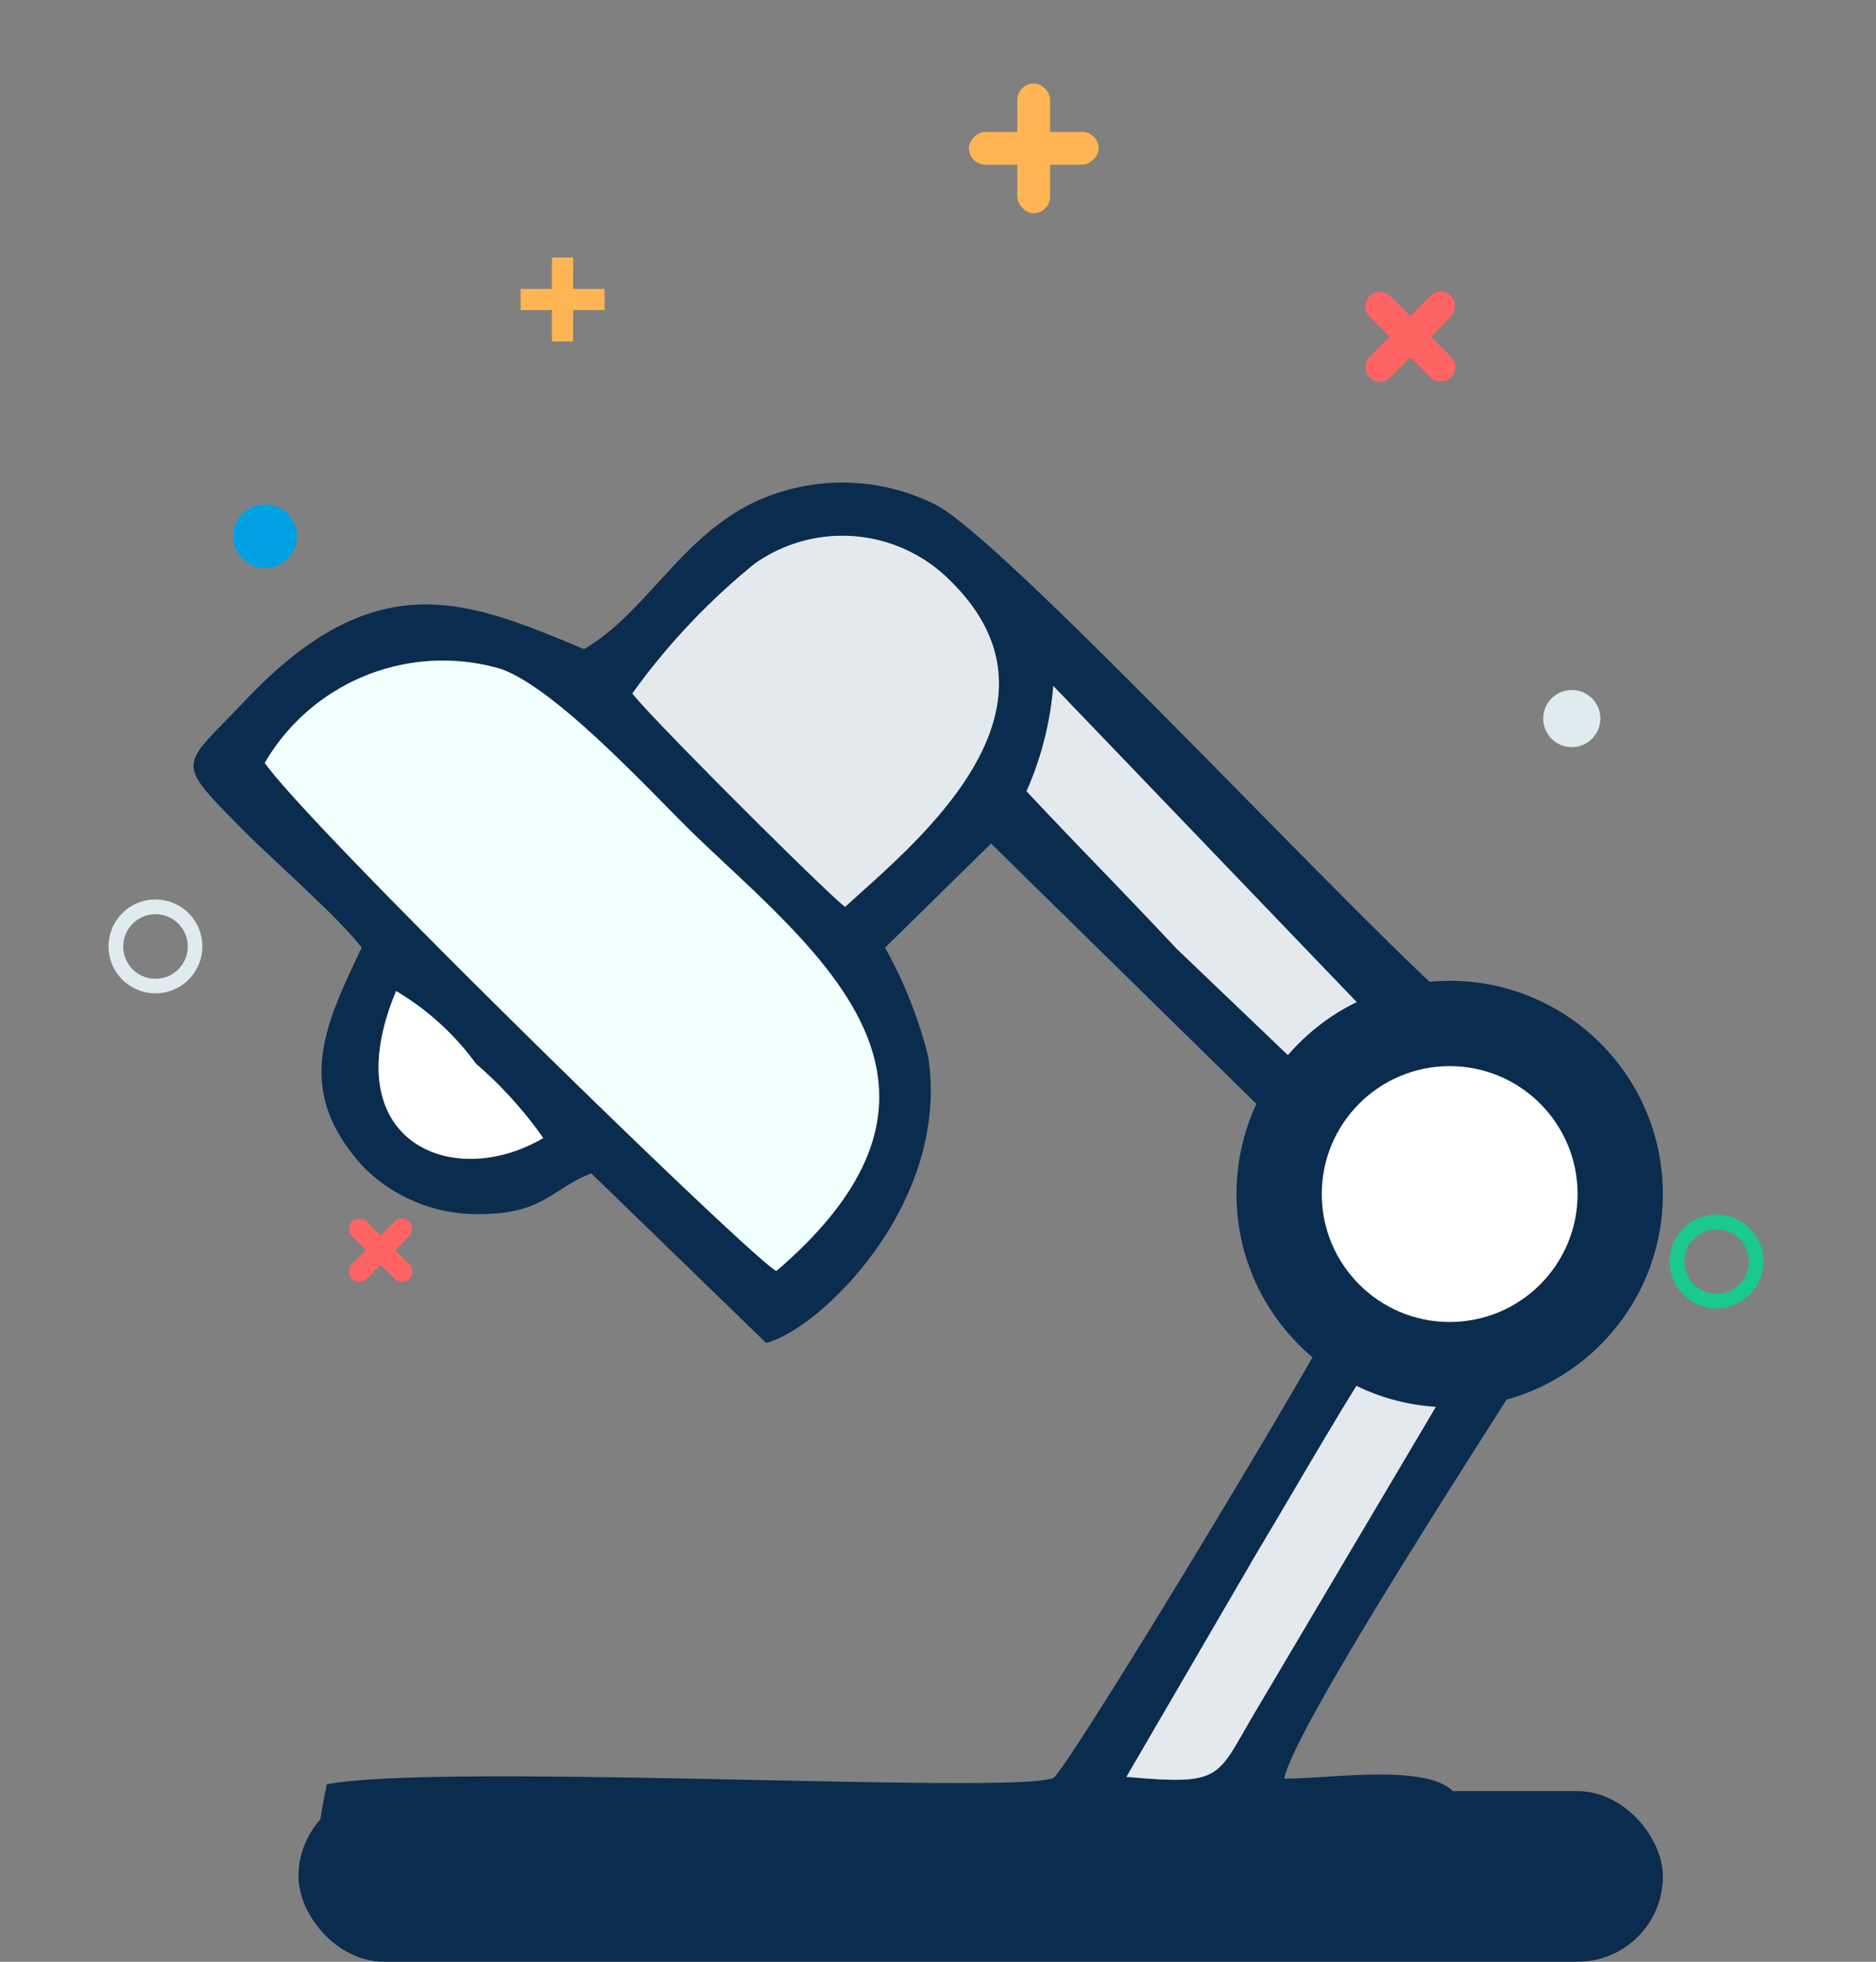
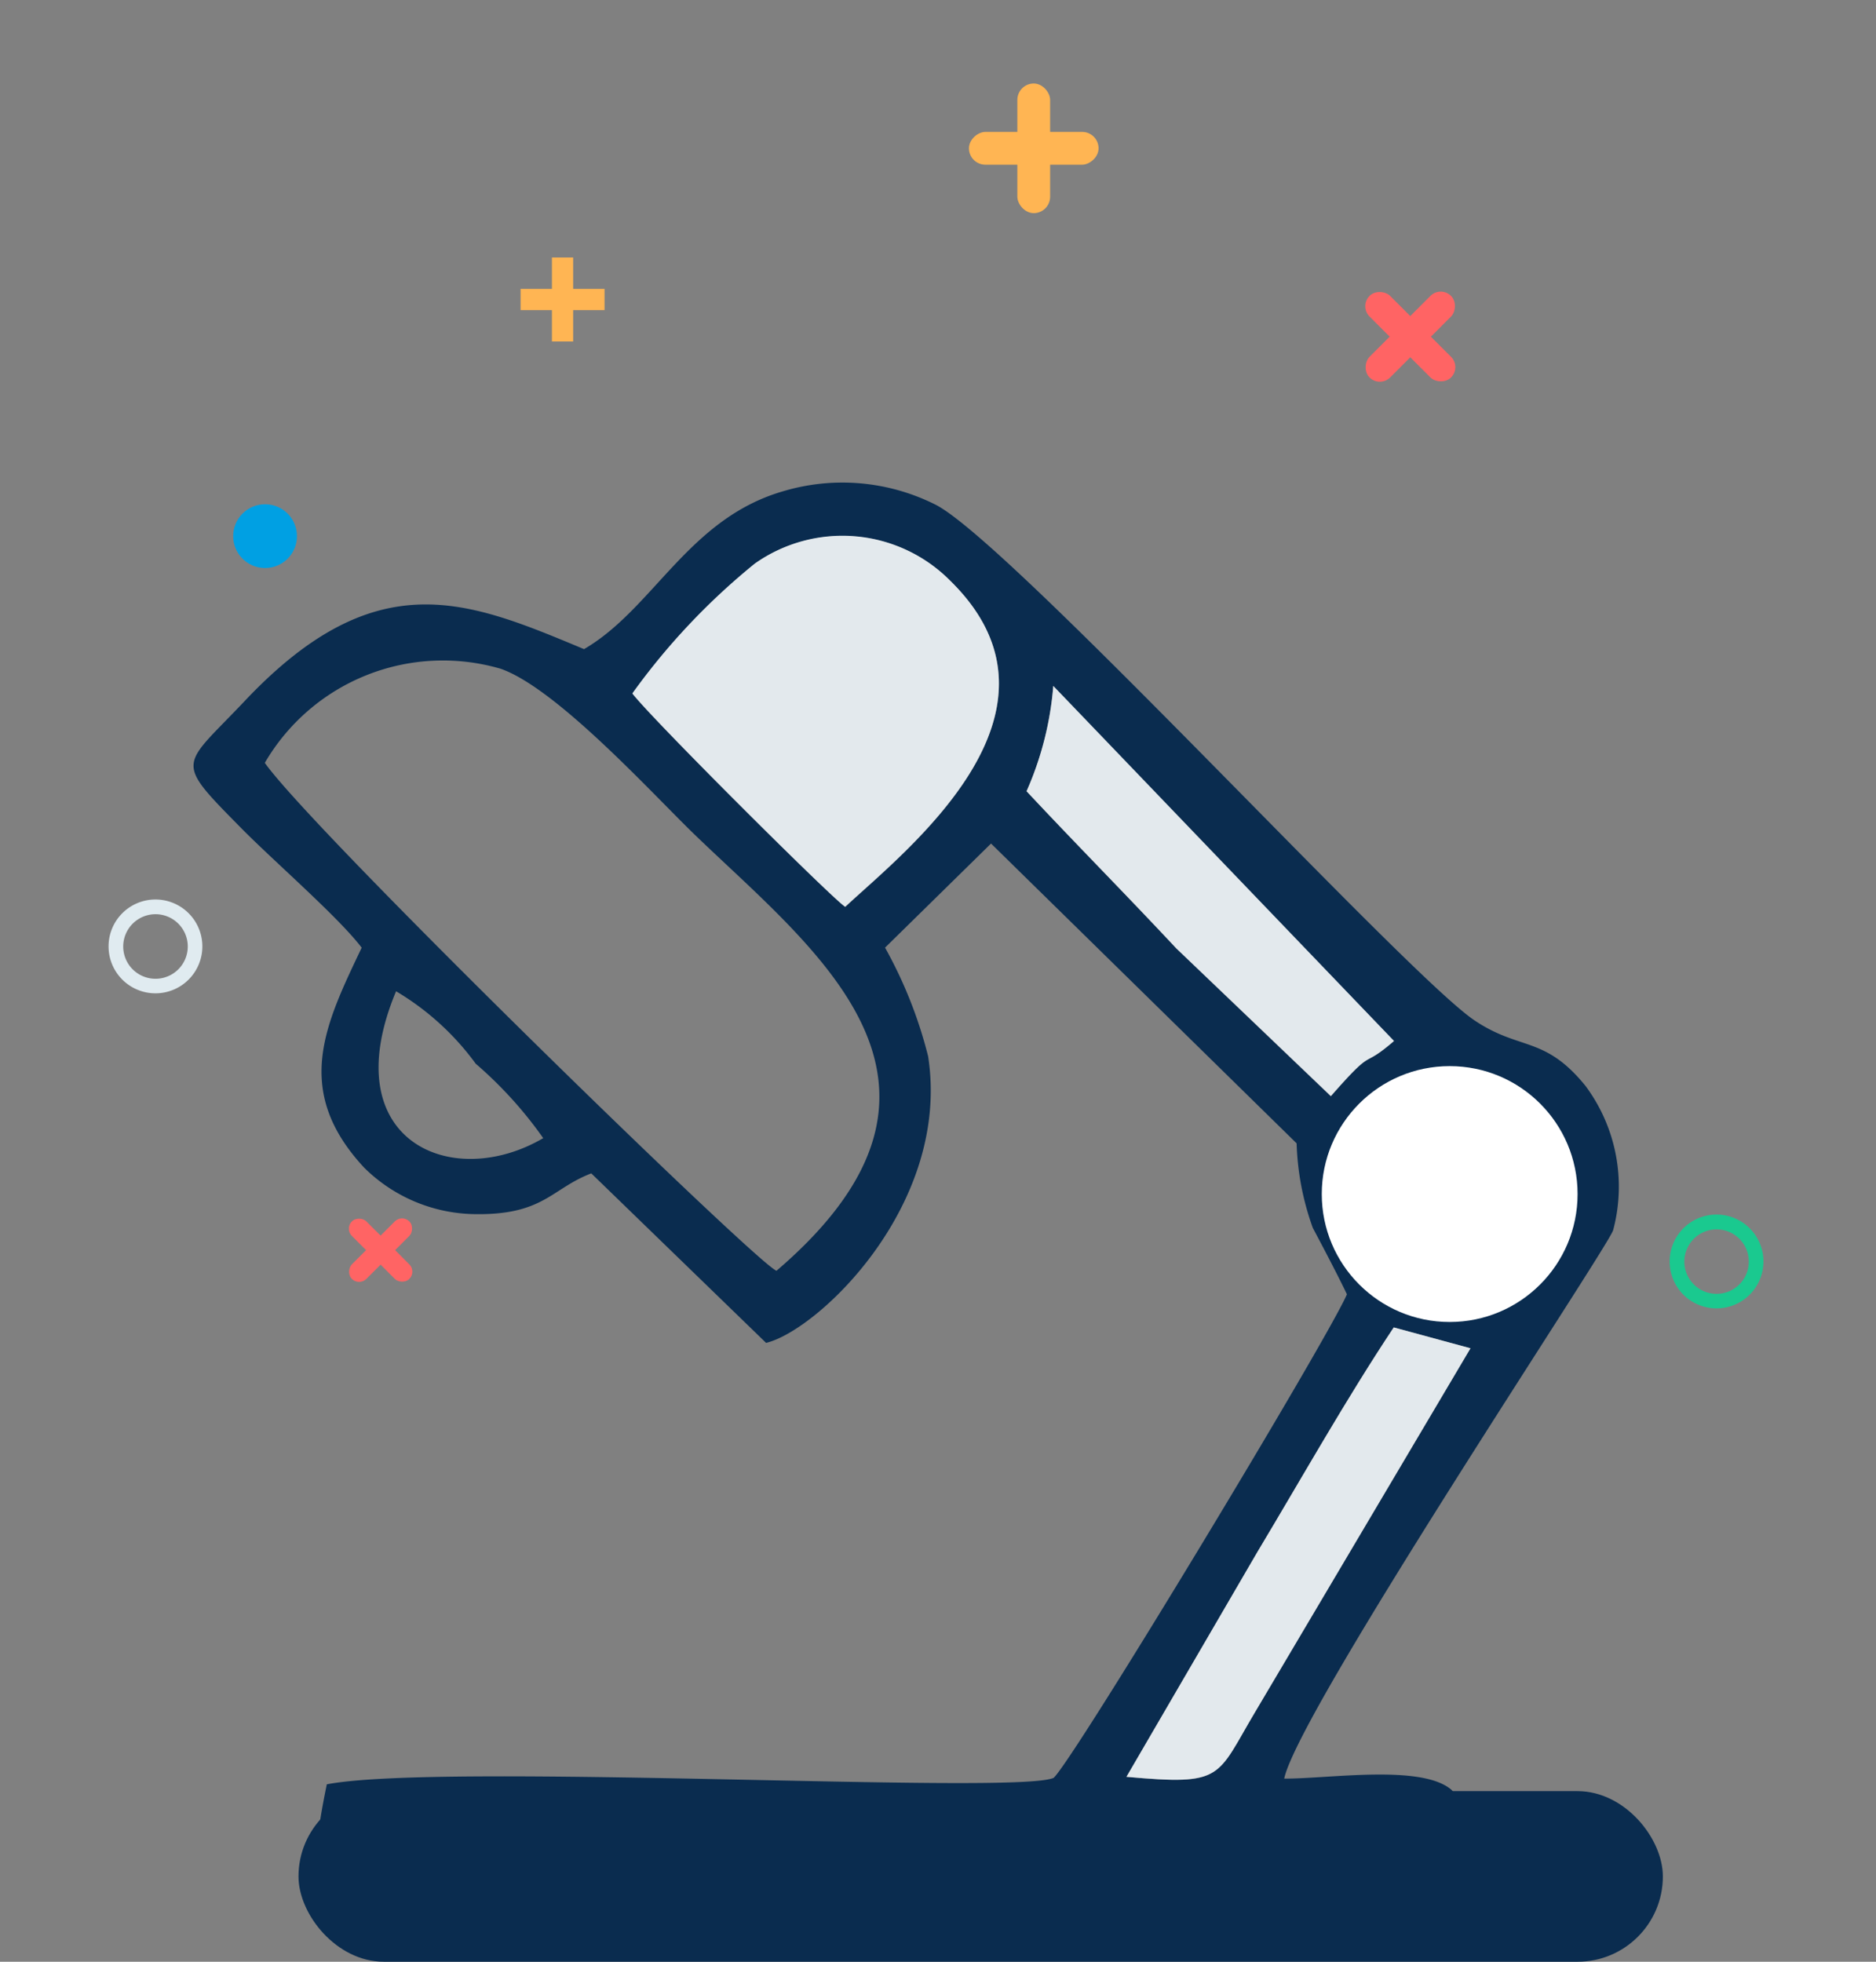
<svg xmlns="http://www.w3.org/2000/svg" width="44" height="46" viewBox="0 0 44 46">
  <rect x="0" y="0" width="44" height="46" fill="#808080" stroke="none" />
  <defs>
    <clipPath id="a">
      <rect width="44" height="46" transform="translate(0.175 -0.659)" fill="#fff" />
    </clipPath>
  </defs>
  <g transform="translate(-0.175 0.659)" clip-path="url(#a)">
    <g transform="translate(2.718 1.299)">
      <g transform="translate(0 0)">
        <ellipse cx="0.748" cy="0.748" rx="0.748" ry="0.748" transform="translate(2.926 9.866)" fill="#00a0e3" />
        <path d="M667.333,4375.23a1.1,1.1,0,1,1-1.1,1.1A1.1,1.1,0,0,1,667.333,4375.23Zm0,.345a.757.757,0,1,1-.756.758A.758.758,0,0,1,667.333,4375.575Z" transform="translate(-666.23 -4356.096)" fill="#e0ebf0" fill-rule="evenodd" />
        <path d="M4387.732,5233.78a1.1,1.1,0,1,1-1.1,1.1A1.1,1.1,0,0,1,4387.732,5233.78Zm0,.347a.756.756,0,1,1-.755.756A.757.757,0,0,1,4387.732,5234.127Z" transform="translate(-4350.015 -5207.258)" fill="#1ac98f" fill-rule="evenodd" />
        <g transform="translate(20.183)">
          <rect width="0.769" height="3.04" rx="0.385" transform="translate(1.135)" fill="#ffb553" />
          <rect width="0.769" height="3.04" rx="0.385" transform="translate(3.04 1.135) rotate(90)" fill="#ffb553" />
        </g>
        <g transform="translate(5.539 26.512)">
          <rect width="0.482" height="1.906" rx="0.241" transform="translate(1.348) rotate(45)" fill="#ff6464" />
          <rect width="0.482" height="1.906" rx="0.241" transform="translate(1.689 1.348) rotate(135)" fill="#ff6464" />
        </g>
        <g transform="translate(9.667 4.08)">
          <rect width="0.498" height="1.969" transform="translate(0.735)" fill="#ffb553" />
          <rect width="0.498" height="1.969" transform="translate(1.969 0.736) rotate(90)" fill="#ffb553" />
        </g>
        <g transform="translate(29.336 4.739)">
          <rect width="0.684" height="2.704" rx="0.342" transform="translate(1.912 0) rotate(45)" fill="#ff6464" />
          <rect width="0.684" height="2.704" rx="0.342" transform="translate(2.396 1.912) rotate(135)" fill="#ff6464" />
        </g>
-         <circle cx="0.67" cy="0.67" r="0.67" transform="translate(33.652 14.221)" fill="#e0ebf0" />
      </g>
      <g transform="translate(1.996 9.361)">
        <path d="M4.308,31.751l.7-.046,22.709.008.75.024.025,1.052-24.2.036.012-1.074Zm17.577-1.374,3.07-5.269c1.067-1.782,2.091-3.605,3.2-5.269l1.8.489-5.048,8.523c-.922,1.548-.731,1.733-3.021,1.526ZM27.453,16.9c-.554-3.144,4.138-3.767,4.618-.877C32.616,19.3,27.939,19.656,27.453,16.9Zm-22.7-4.945a6.278,6.278,0,0,1,1.87,1.7A9.578,9.578,0,0,1,8.206,15.4c-2.154,1.262-4.918.058-3.45-3.447ZM20.169,4.8l7.99,8.325c-.812.7-.413.076-1.48,1.293L23.053,10.95c-1.2-1.28-2.346-2.438-3.511-3.684A7.58,7.58,0,0,0,20.169,4.8ZM1.676,6.6A4.835,4.835,0,0,1,7.21,4.394c1.334.468,3.62,3,4.576,3.916,2.839,2.731,7,5.83,1.891,10.2C13.215,18.342,2.813,8.211,1.676,6.6ZM10.3,4.974a15.728,15.728,0,0,1,2.869-3.041,3.562,3.562,0,0,1,4.589.405c3.15,3.089-1.1,6.358-2.467,7.641-.243-.135-4.518-4.389-4.991-5ZM9.162,3.933C6.446,2.8,4.3,1.873,1.208,5.146-.283,6.725-.477,6.508,1.126,8.134c.775.785,2.273,2.079,2.822,2.8-.85,1.789-1.632,3.342.058,5.158a3.753,3.753,0,0,0,2.627,1.09c1.587.017,1.768-.6,2.7-.956l4.1,3.975c1.222-.294,4.339-3.244,3.8-6.721a10.417,10.417,0,0,0-1.01-2.547l2.486-2.441,7.167,7.03a6.394,6.394,0,0,0,.38,1.983s.545,1.019.8,1.557C26.611,20.1,20.665,29.949,20.178,30.4c-.876.405-14.319-.368-17.048.152-.94,4.561.489,3.573,6.574,3.573H23.067c1.436,0,5.594.383,6.518-.243.351-.582.413-2.685-.076-3.2-.7-.608-2.881-.258-3.924-.264.326-1.58,7.608-12.475,7.715-12.86a3.96,3.96,0,0,0-.647-3.381c-.964-1.189-1.544-.819-2.616-1.546C28.4,11.516,19.1,1.373,17.391.538a4.86,4.86,0,0,0-3.581-.3C11.6.889,10.787,2.99,9.162,3.934Z" transform="translate(-0.004 -0.031)" fill="#0a2c4f" fill-rule="evenodd" />
-         <path d="M41.43,104.6c1.137,1.61,11.54,11.742,12,11.913,5.1-4.373.948-7.471-1.891-10.2-.956-.92-3.241-3.449-4.576-3.916A4.834,4.834,0,0,0,41.43,104.6Z" transform="translate(-39.759 -98.03)" fill="#f2ffff" fill-rule="evenodd" />
        <path d="M255.18,34.677c.474.616,4.748,4.869,4.991,5,1.372-1.282,5.616-4.551,2.467-7.641a3.561,3.561,0,0,0-4.589-.405,15.752,15.752,0,0,0-2.869,3.041Z" transform="translate(-244.886 -29.734)" fill="#e3e9ed" fill-rule="evenodd" />
        <path d="M130.586,786.275l-.025-1.053-.75-.024L107.1,785.19l-.7.046-.012,1.074Z" transform="translate(-102.098 -753.517)" fill="#fffefe" fill-rule="evenodd" />
        <path d="M484.967,118.15a7.593,7.593,0,0,1-.627,2.469c1.165,1.246,2.313,2.4,3.511,3.684l3.626,3.465c1.068-1.217.668-.592,1.481-1.293Z" transform="translate(-464.802 -113.385)" fill="#e3e9ed" fill-rule="evenodd" />
        <path d="M542.42,501.578c2.291.207,2.1.022,3.021-1.526l5.048-8.523-1.8-.489c-1.107,1.664-2.131,3.487-3.2,5.269Z" transform="translate(-520.539 -471.233)" fill="#e3e9ed" fill-rule="evenodd" />
        <path d="M679.351,353.011c.487,2.76,5.162,2.4,4.618-.877C683.489,349.243,678.8,349.866,679.351,353.011Z" transform="translate(-651.903 -336.146)" fill="#e3e9ed" fill-rule="evenodd" />
-         <path d="M107.987,295.51c-1.468,3.505,1.3,4.71,3.45,3.447a9.564,9.564,0,0,0-1.58-1.745A6.272,6.272,0,0,0,107.987,295.51Z" transform="translate(-103.235 -283.591)" fill="#fff" fill-rule="evenodd" />
        <rect width="32" height="4" rx="2" transform="translate(2.462 30.681)" fill="#0a2c4f" />
-         <circle cx="5" cy="5" r="5" transform="translate(24.462 11.68)" fill="#0a2c4f" />
        <circle cx="3" cy="3" r="3" transform="translate(26.462 13.68)" fill="#fff" />
      </g>
    </g>
  </g>
</svg>